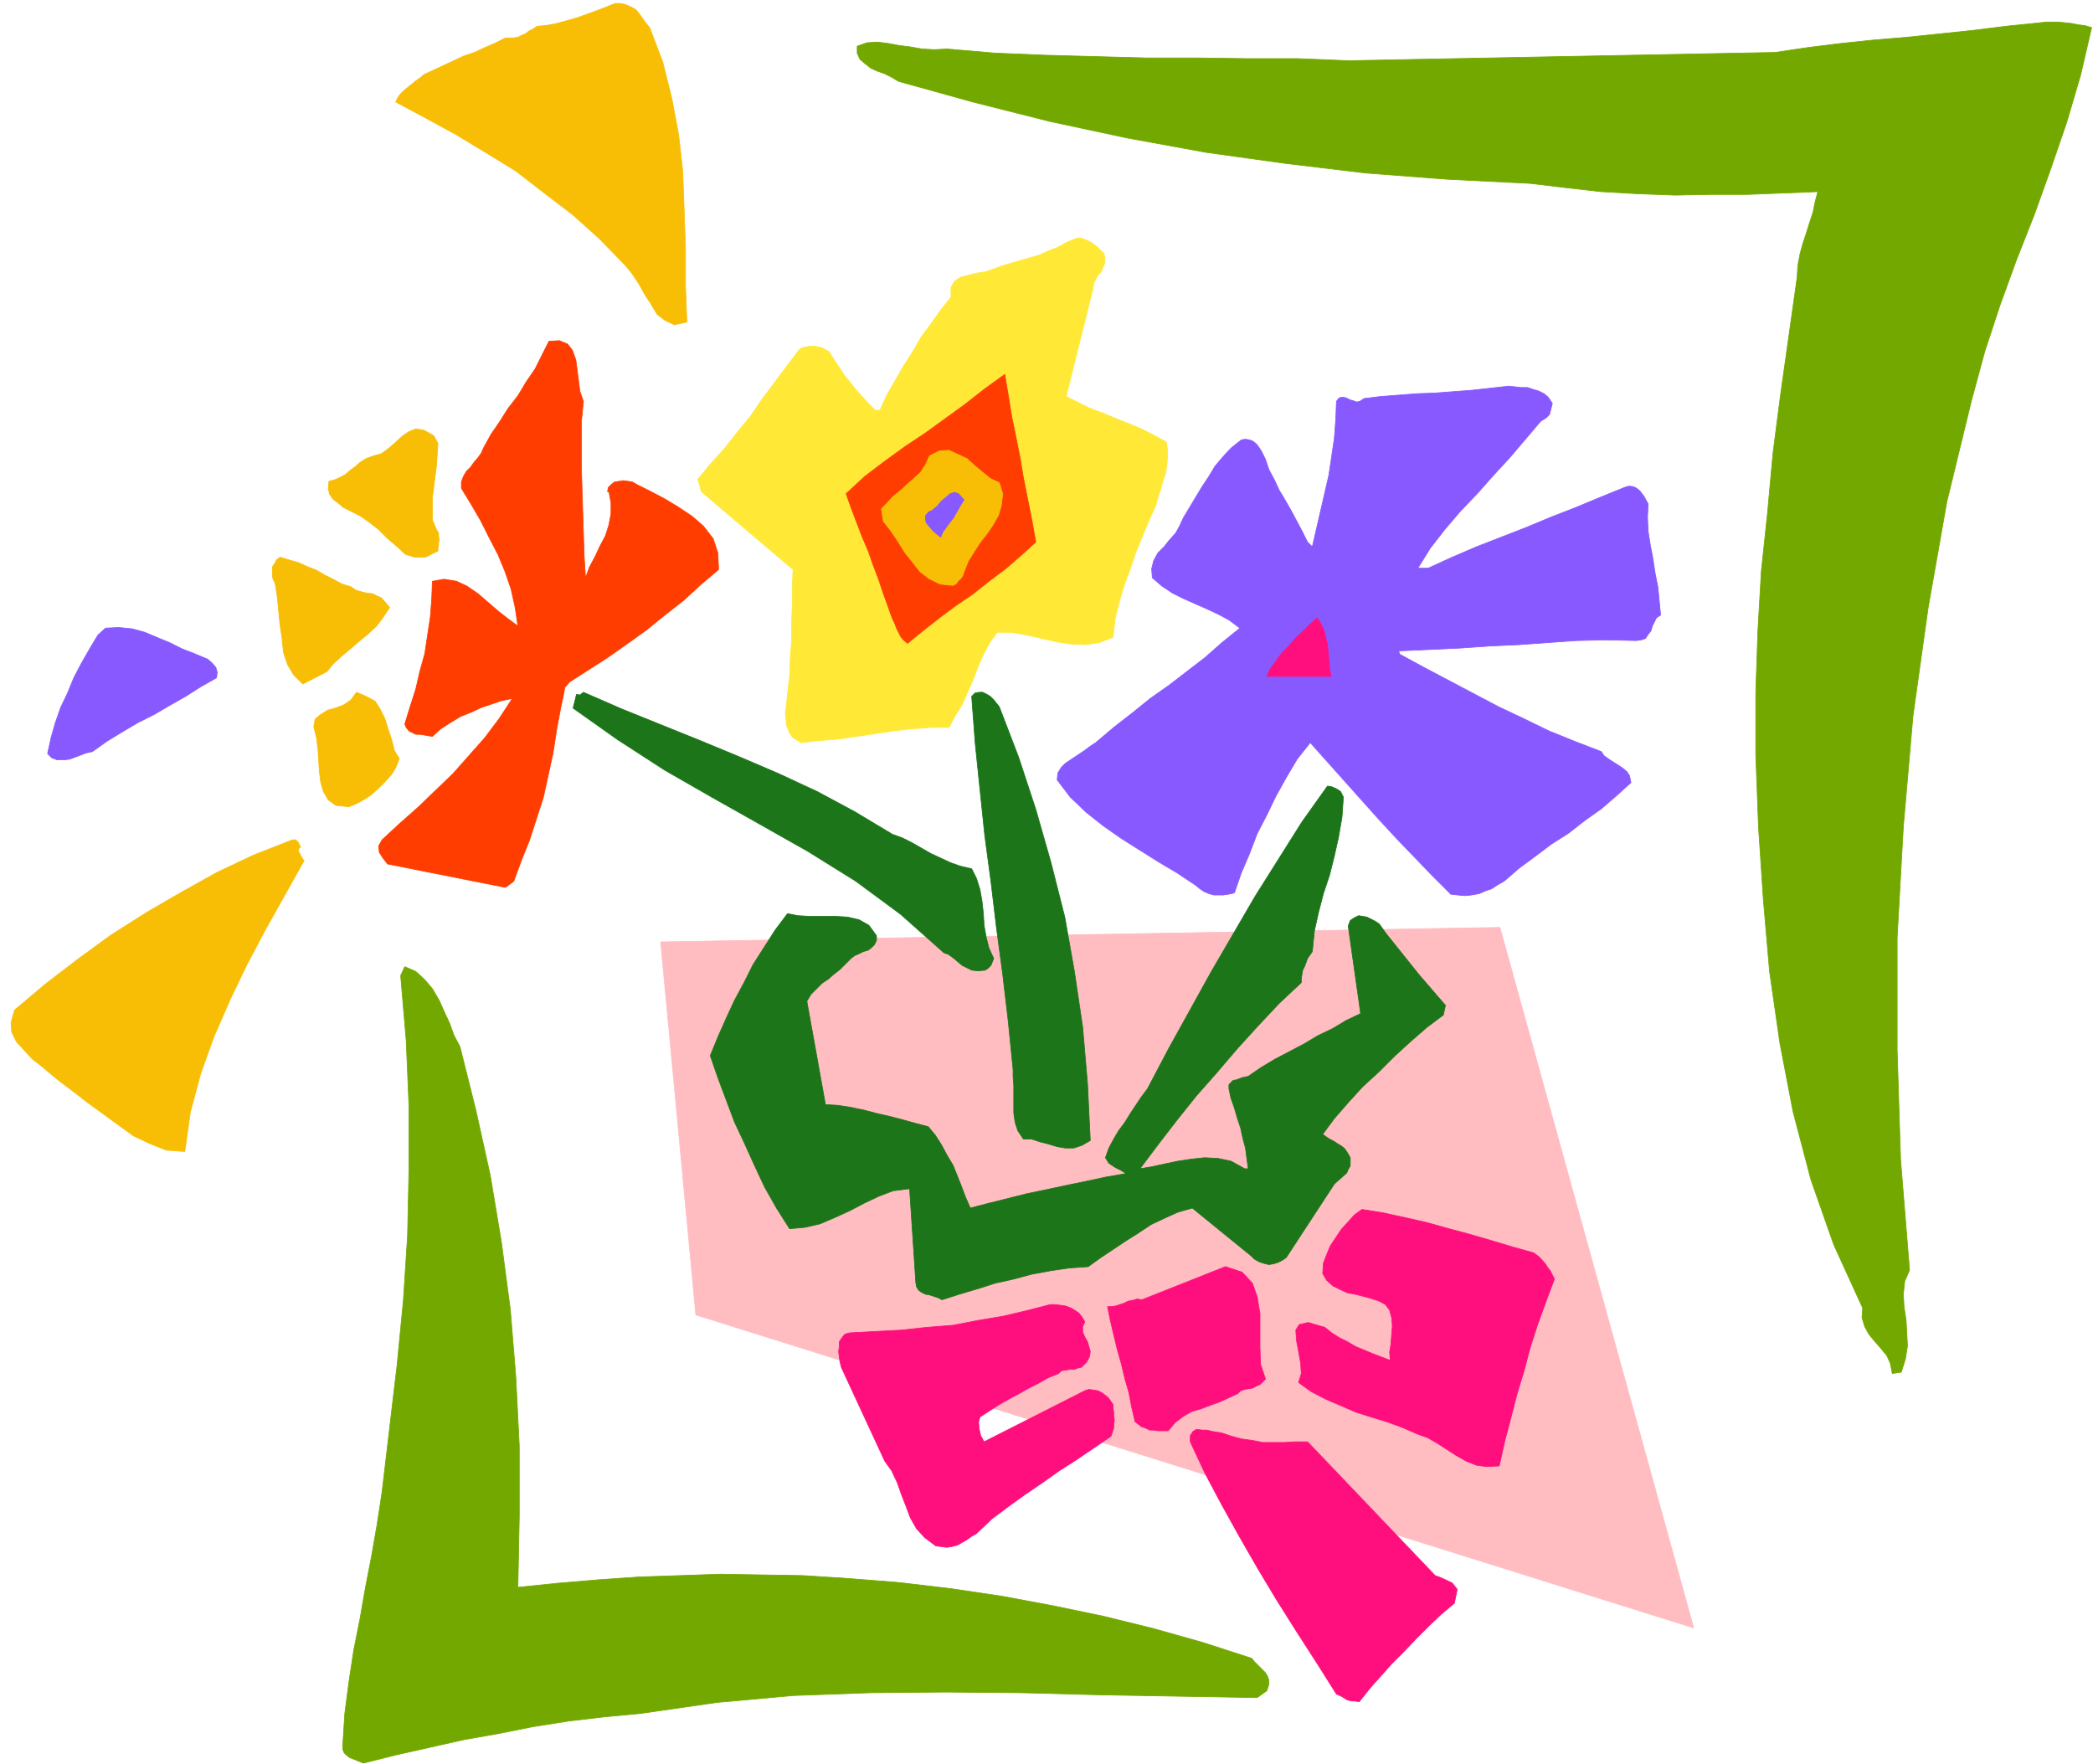
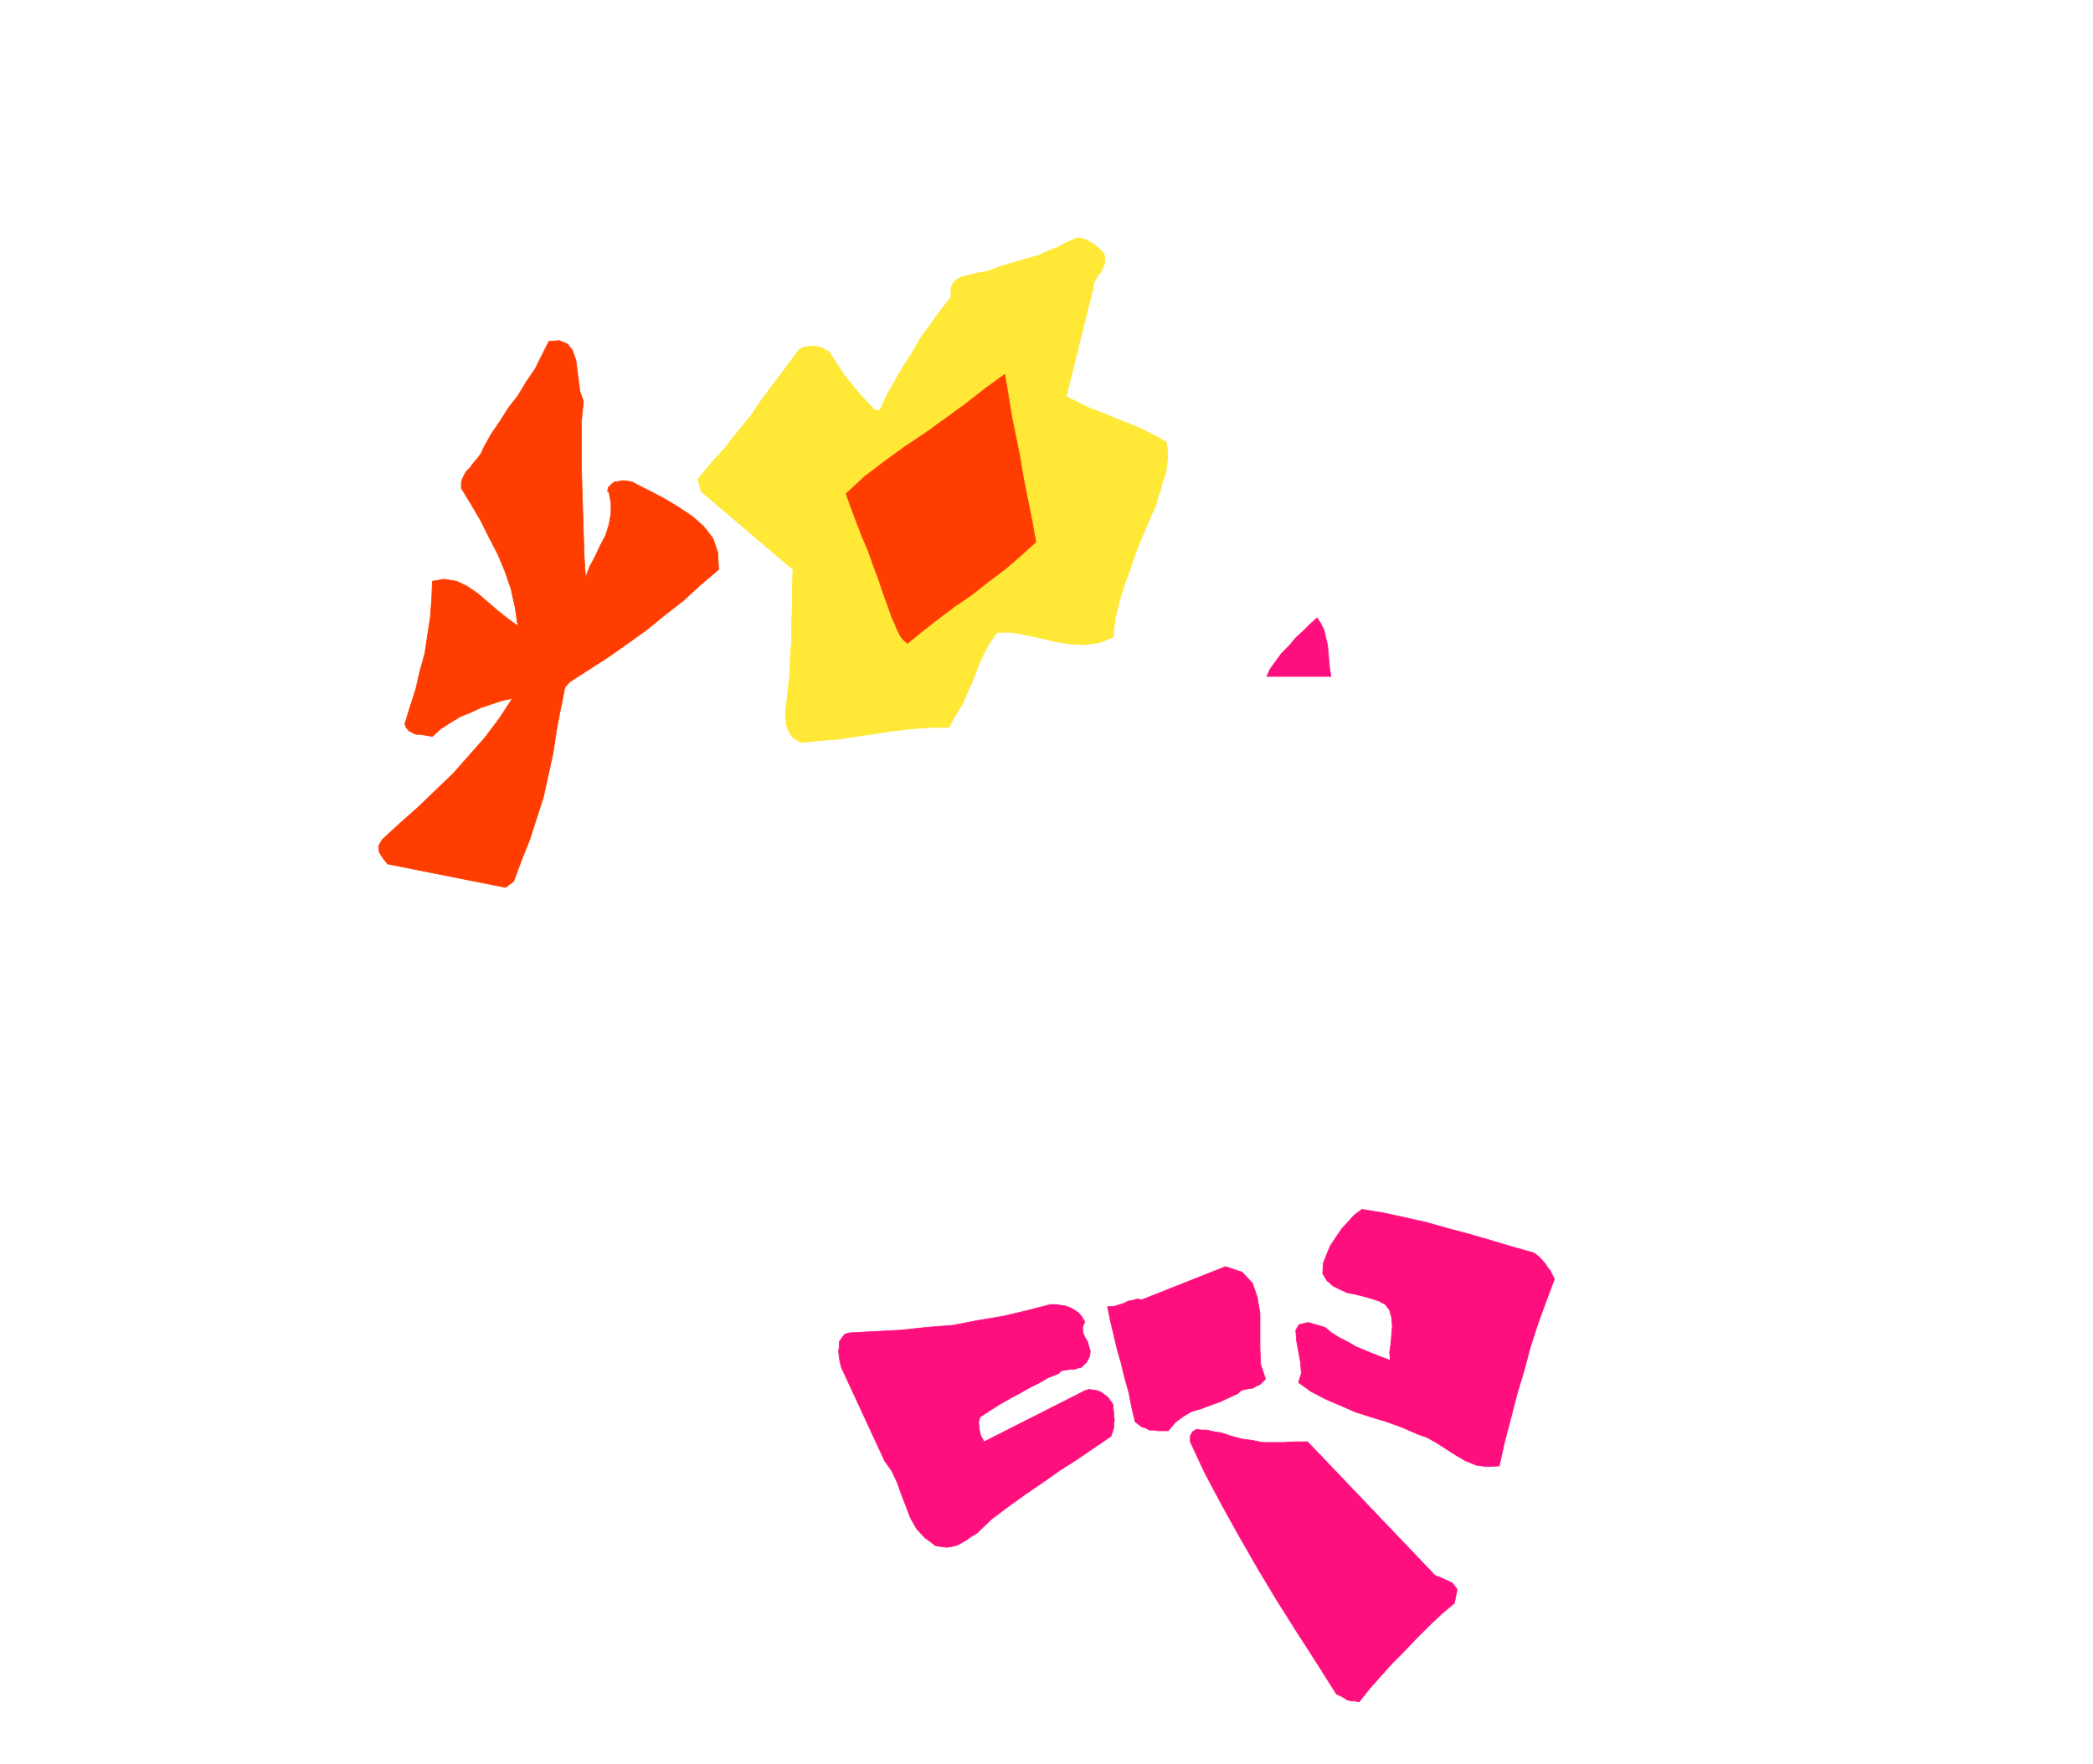
<svg xmlns="http://www.w3.org/2000/svg" fill-rule="evenodd" height="413.307" preserveAspectRatio="none" stroke-linecap="round" viewBox="0 0 3035 2558" width="490.455">
  <style>.brush0{fill:#fff}.pen0{stroke:#000;stroke-width:1;stroke-linejoin:round}</style>
-   <path style="stroke:#ffbdc2;stroke-width:1;stroke-linejoin:round;fill:#ffbdc2" d="m958 1366 1217-21 281 1016-1447-454-51-541z" />
-   <path d="m3033 40-16 69-20 68-23 67-24 67-26 66-24 66-22 67-19 70-36 148-27 153-22 157-14 161-9 161v162l5 160 13 160-7 16-2 19 1 18 3 20 1 18 1 19-3 19-6 19-13 2-3-15-5-11-9-11-8-9-9-11-6-11-4-13 1-14-42-92-33-94-26-99-19-99-15-104-9-104-7-105-4-105v-91l3-88 5-87 9-85 8-87 11-85 12-85 12-85 1-17 3-16 4-15 5-15 5-16 5-15 3-15 4-15-51 2-51 2h-53l-52 1-54-2-53-3-53-6-50-6-120-6-118-9-117-14-115-16-115-21-112-24-111-28-108-30-10-6-10-5-11-4-9-4-9-7-7-6-4-9V67l14-5 15-1 16 2 16 3 16 2 17 3 18 1 18-1 70 6 72 3 73 2 74 2h73l74 1h73l73 3 619-12 47-7 48-6 48-5 48-4 48-5 48-5 48-6 49-5 9-1h18l10 1 9 1 10 2 9 1 10 3zM667 1518l23 92 21 95 16 96 13 98 8 98 5 100v102l-2 103 59-6 59-5 58-4 59-2 58-2 60 1 60 1 63 4 76 6 76 9 74 11 75 14 72 15 73 18 71 20 71 23 4 5 6 6 5 5 5 5 3 5 2 6v6l-3 9-14 10-116-2-113-2-112-3-110-1-111 1-110 4-111 10-111 16-53 5-51 6-51 8-50 10-51 9-49 11-49 11-48 12-10-4-10-4-5-4-3-3-2-5v-5l3-47 6-46 7-46 9-45 8-46 9-46 8-46 7-46 11-93 11-93 9-93 6-93 2-95v-94l-4-94-8-94 6-13 16 7 13 12 11 13 10 17 7 16 8 17 6 17 9 17z" style="stroke:#73a800;stroke-width:1;stroke-linejoin:round;fill:#73a800" />
  <path style="stroke:#ffe836;stroke-width:1;stroke-linejoin:round;fill:#ffe836" d="m1601 368 1 7v7l-3 6-2 6-5 5-3 6-3 6-1 7-39 157 16 8 18 9 19 7 19 8 18 7 19 8 18 9 18 10 2 11v11l-1 12-2 12-4 11-3 12-4 11-3 12-10 22-10 24-9 22-8 24-9 24-7 24-6 24-3 27-20 8-20 3-21-1-20-3-22-5-22-5-22-4h-21l-11 15-9 17-8 18-7 19-8 18-8 18-10 16-9 17h-27l-27 2-27 3-26 4-27 4-27 4-27 2-26 3-7-4-6-4-4-6-2-5-3-7v-6l-1-6v-6l3-26 3-26 1-27 2-26v-27l1-26v-26l1-23-133-113-5-18 19-23 20-22 18-23 19-23 17-25 18-24 18-24 18-24 5-3 6-1 5-1h6l10 2 11 6 7 11 8 12 7 11 9 11 8 10 9 10 9 10 10 10h7l10-22 12-21 12-21 13-20 12-21 14-19 15-21 15-19v-14l5-9 9-6 12-3 12-3 13-2 11-4 11-4 13-4 14-4 14-4 14-4 13-6 13-5 13-7 14-6 6-1 6 2 5 2 6 3 9 7 9 9z" />
  <path d="m846 582-3 30v64l1 33 1 32 1 32 1 32 2 33 6-16 8-15 7-15 8-15 5-16 3-16v-16l-3-16h-2l1-6 4-4 5-4 7-1 6-1 7 1 6 1 7 4 18 9 21 11 20 12 21 14 16 14 14 18 7 21 1 24-26 22-25 23-27 21-27 22-28 20-27 19-28 18-28 18-7 8-2 11-2 10-2 9-6 32-5 33-7 32-7 32-10 31-10 31-12 30-11 30-12 9-171-34-7-9-5-8-1-9 5-9 26-24 26-23 26-25 25-24 23-26 23-26 21-28 19-29-15 3-15 5-15 5-15 7-15 6-15 9-14 9-12 11-6-1-6-1-6-1h-6l-6-3-4-2-4-5-2-5 8-26 8-25 6-26 7-25 4-27 4-26 2-26 1-26 17-3 18 3 15 7 16 11 14 12 15 13 14 11 15 11-4-27-6-27-9-26-10-24-13-25-12-24-14-24-14-23v-9l3-8 4-7 6-6 5-7 6-7 5-7 3-7 11-20 13-19 12-19 14-18 12-20 13-19 10-20 10-20 15-1 12 5 7 9 5 14 2 15 2 16 2 15 5 14zm611-39 5 30 5 31 6 29 6 30 5 30 6 30 6 30 6 33-22 20-22 19-24 18-24 19-25 17-24 18-23 18-22 18-6-5-4-5-3-6-3-6-3-8-3-6-3-8-2-6-8-22-7-21-8-21-7-20-9-21-8-21-8-21-7-20 27-25 29-22 29-21 30-20 29-21 29-21 28-22 29-21z" style="stroke:#ff3d00;stroke-width:1;stroke-linejoin:round;fill:#ff3d00" />
-   <path d="M1454 716h0l-2 17-4 14-8 14-8 12-11 14-9 14-8 13-6 15-1 3-1 3-2 3-2 2-3 3-2 3-3 2-2 1-19-2-16-8-13-10-11-14-11-14-10-16-10-15-11-14-3-18 8-8 9-10 10-8 11-10 9-8 10-9 7-11 6-13 14-7 14-1 13 6 13 6 11 10 12 10 11 9 13 6 5 16zM509 851l7 5 7 2 8 2 9 1 6 3 7 3 6 7 6 7-10 15-9 12-13 12-11 9-14 12-12 10-13 12-9 11-35 18-13-13-9-15-6-18-2-20-3-20-2-21-2-20-3-19-2-4-2-5v-15l4-6 2-4 5-4 13 4 14 4 13 6 13 5 12 7 12 6 13 7 13 4zm70 249-5 13-6 10-10 11-9 9-11 10-11 7-11 6-10 4-19-2-11-8-7-12-4-14-2-16-1-17-1-15-2-16-4-16 2-11 7-6 11-7 11-3 13-5 10-7 8-11 14 6 13 7 7 11 7 14 5 16 5 15 4 16 7 11zm56-457-1 16-1 15-2 16-2 16-2 16v32l5 12 2 4 2 3v5l1 4-1 5v4l-1 4v4l-18 9h-16l-13-4-13-12-13-11-13-13-14-11-13-9-8-4-8-4-8-4-7-6-8-6-5-7-2-8 1-11 8-2 9-4 7-4 7-6 8-6 7-6 8-5 11-4 11-3 11-8 9-8 11-10 9-6 10-4 12 2 14 8 6 11zm-199 585-3 3v5l2 2 1 3 2 3 1 2 2 2-28 50-28 50-27 51-24 50-24 55-19 53-15 56-8 57-27-2-25-10-23-11-22-16-22-16-22-16-22-17-21-16-11-9-13-11-13-10-12-13-11-12-7-14-1-14 5-18 45-38 47-36 48-35 52-33 50-29 52-29 53-25 56-22h5l1 1 2 2 1 2 1 2 1 2 1 1zM942 40l19 50 13 52 10 53 6 53 2 55 2 56v55l2 53-18 4-13-6-12-9-9-15-9-14-9-16-10-15-10-12-37-38-39-35-42-32-40-31-44-27-43-26-44-24-43-23 2-5 4-6 5-5 6-5 5-4 6-5 7-5 6-5 13-6 15-7 15-7 15-7 15-5 15-7 14-6 16-8h11l7-1 6-3 5-2 5-4 6-3 6-4 13-1 15-3 15-4 14-4 14-5 14-5 13-5 15-6h8l8 2 7 3 7 4 5 6 5 7 5 7 5 6z" style="stroke:#f8be06;stroke-width:1;stroke-linejoin:round;fill:#f8be06" />
-   <path d="m1948 1156-2 29-5 29-6 27-7 28-9 27-7 27-6 27-3 30-7 10-4 11-3 6-1 6-1 6v6l-32 30-31 33-30 33-29 34-30 34-28 35-27 35-27 36 18-3 18-4 19-4 20-3 19-2 19 1 19 4 20 11h5l-2-15-2-15-4-15-3-14-5-15-4-14-5-14-3-14v-6l3-3 3-3 5-1 8-3 9-2 19-13 20-12 21-11 21-11 20-12 21-10 20-12 21-10-18-127 3-8 6-4 6-3 6 1 6 1 6 3 6 3 6 4 10 14 12 15 12 15 12 15 12 15 13 15 12 14 13 15-3 14-24 18-23 20-23 21-23 23-24 22-21 23-20 23-17 23 4 3 6 4 6 3 6 4 5 3 5 4 4 6 4 7v12l-3 5-2 5-9 8-9 8-70 107-6 4-6 3-7 2-6 1-8-2-6-2-7-4-4-4-86-70-21 6-20 9-19 9-18 12-19 12-18 12-18 12-18 13-28 2-27 4-27 5-26 7-27 6-25 8-27 8-25 8-6-3-6-2-6-2-6-1-6-3-4-3-3-5-1-6-9-136-24 3-21 8-21 10-21 11-22 10-21 9-22 5-22 2-19-30-17-30-15-32-14-31-15-32-12-32-12-32-11-32 11-27 12-27 12-26 14-26 13-26 16-25 16-25 18-24 15 3 18 1h37l17 1 17 4 14 8 11 15v7l-3 6-4 4-5 4-7 2-6 3-7 3-5 4-8 8-8 8-9 7-8 7-9 6-8 8-8 8-6 10 27 150 18 1 19 3 19 4 19 5 18 4 19 5 18 5 19 5 10 12 9 14 8 15 9 15 6 15 6 15 6 16 7 16 27-7 28-7 28-7 29-6 28-6 29-6 28-6 29-5-8-5-8-4-9-6-5-8 5-14 7-13 7-12 9-12 8-13 8-12 8-12 9-12 30-57 31-56 31-56 32-55 32-55 34-54 34-54 37-52 6 1 7 3 6 4 4 8zm-499-131 28 73 25 76 22 77 20 79 14 79 12 81 7 82 4 82-12 7-12 4h-12l-12-2-13-4-12-3-12-4h-12l-8-12-4-12-2-14v-40l-1-13v-10l-7-70-8-68-9-67-8-67-9-67-7-67-7-68-5-67 5-5 6-1h5l6 3 5 3 5 5 4 5 4 5zm-155 185 14 5 14 7 14 8 14 8 13 6 15 7 14 5 17 4 7 14 5 16 3 17 2 18 1 17 3 17 4 16 7 15-2 5-2 5-4 4-4 3-11 1-9-1-8-4-6-3-7-6-6-5-7-5-6-2-63-56-65-48-69-43-69-39-71-40-68-39-68-44-65-46 5-20 5 1 5-4 55 24 57 23 57 23 58 24 56 24 56 26 54 29 55 33z" style="stroke:#1c7519;stroke-width:1;stroke-linejoin:round;fill:#1c7519" />
-   <path d="m2251 585-2 8-2 8-5 5-8 5-22 26-23 27-24 26-23 26-24 25-23 27-21 27-18 29h15l35-16 35-15 36-14 36-14 36-15 36-14 36-15 37-15 5-1 6 1 4 2 5 4 6 8 6 11-1 19 1 21 3 19 4 21 3 20 4 20 2 20 2 21-6 4-3 6-3 6-2 7-4 5-4 6-6 2-7 1-44-1-43 1-42 3-42 3-43 2-43 3-44 2-44 2 2 5 35 19 36 19 36 19 36 19 36 17 37 18 37 15 39 15 4 6 7 5 6 4 8 5 6 4 6 5 4 6 2 10-21 19-22 19-24 17-23 18-25 16-24 18-23 17-22 19-9 5-9 6-9 3-9 4-11 2-10 1-10-1-10-1-27-27-25-26-26-27-25-27-26-29-25-28-25-28-25-28-19 24-16 27-15 27-13 27-14 27-11 29-12 28-10 29-9 2-7 1h-14l-7-2-7-3-6-4-6-5-27-18-27-16-27-17-27-17-27-19-24-19-23-22-19-25 1-10 5-8 6-6 9-6 9-6 9-6 8-6 9-6 26-22 27-21 26-21 27-19 26-20 26-20 25-22 26-21-16-12-15-8-17-8-16-7-18-8-16-8-15-10-14-12-1-13 3-12 6-11 9-9 8-10 9-10 6-11 5-11 9-15 9-15 9-15 10-15 9-15 11-13 12-13 15-12 6-1 6 1 5 2 5 4 3 4 4 6 3 6 3 6 5 15 8 15 7 15 9 15 8 14 8 15 8 15 8 16 7 7 6-26 6-26 6-26 6-26 4-27 4-27 2-27 1-26 4-5 5-1 5 1 6 3 4 1 5 2 5-1 6-4 24-3 26-2 26-2 27-1 26-2 27-2 27-3 27-3 9 1 9 1h9l9 3 7 2 8 4 6 5 6 9zm-853 140-4 6-4 7-4 7-4 7-5 6-5 7-5 7-3 7-10-8-7-8-4-5-1-5v-5l4-5 6-3 7-6 6-7 7-6 6-5 6-2 6 2 8 9zM301 956l6 5 6 7 2 7-1 8-23 13-22 14-23 13-22 13-24 12-22 13-23 14-21 15-9 2-8 3-8 3-8 3-9 1h-9l-8-3-6-6 5-23 6-21 8-23 10-21 9-22 11-21 12-21 12-20 11-10 19-1 20 2 18 5 19 8 17 7 18 9 18 7 19 8z" style="stroke:#8759ff;stroke-width:1;stroke-linejoin:round;fill:#8759ff" />
  <path d="M1930 981h-93l5-11 8-11 8-11 11-11 10-12 11-10 10-10 10-9 5 8 5 10 2 9 3 12 1 11 1 12 1 11 2 12zm-34 1110 185 194 8 3 9 4 8 4 7 9-4 20-19 16-18 17-18 18-18 19-18 18-16 18-16 18-15 19-6-1h-5l-4-1-3-1-8-5-7-3-29-46-29-45-29-46-27-45-27-47-25-45-25-47-21-45v-9l4-6 5-3 8 1h7l8 2 6 1 7 1 15 5 15 4 15 2 15 3h31l16-1h18zm328-274 8 6 9 10 3 5 4 5 3 6 3 6-12 32-12 33-11 34-9 34-10 33-9 35-9 34-8 36-18 1-15-2-15-6-14-8-14-9-14-9-14-8-14-5-23-10-22-8-23-7-22-7-23-10-21-9-21-11-18-13 4-13-1-15-3-17-3-16-1-15 5-8 13-3 24 7 10 8 11 7 12 6 12 7 12 5 12 5 13 5 13 5-1-12 2-12 1-14 1-12-1-12-3-11-6-8-9-5-12-4-11-3-12-3-11-2-11-5-10-5-9-8-6-10 1-15 5-13 5-12 8-12 8-12 10-11 9-10 11-8 31 5 32 7 31 7 32 9 30 8 31 9 30 9 32 9zm-389 183-4 4-4 4-5 2-5 3-6 1-6 1-6 2-4 4-13 6-13 6-14 5-13 5-14 4-12 7-12 9-10 12h-15l-6-1h-6l-6-3-6-2-5-4-4-3-5-21-4-21-6-21-5-21-6-21-5-21-5-21-4-20h6l6-1 6-2 6-2 6-3 6-1 7-2 7 1 121-48 24 8 15 16 7 20 4 24v50l1 24 7 21zm-262-83-3 7v8l3 7 4 7 2 7 2 7-1 7-4 8-4 4-4 4-5 1-5 2h-7l-6 1-6 1-4 4-15 6-14 8-14 7-14 8-15 8-14 8-14 9-14 9-2 8 1 10 2 9 5 9 146-74 6-2 7 1 6 1 6 3 9 7 7 10v5l1 6v6l1 6-1 5v6l-2 6-2 6-25 17-25 17-25 16-24 17-25 17-25 18-24 18-22 21-7 4-7 5-7 4-7 4-8 2-7 1-8-1-8-1-16-12-12-13-9-16-6-16-7-18-6-17-8-17-10-14-63-136-2-8-1-7-1-8 1-7v-7l4-6 4-5 7-2 37-2 38-2 37-4 38-3 36-7 36-6 34-8 35-9h7l8 1 7 1 8 3 5 3 6 4 5 6 4 7z" style="stroke:#ff0f7d;stroke-width:1;stroke-linejoin:round;fill:#ff0f7d" />
</svg>